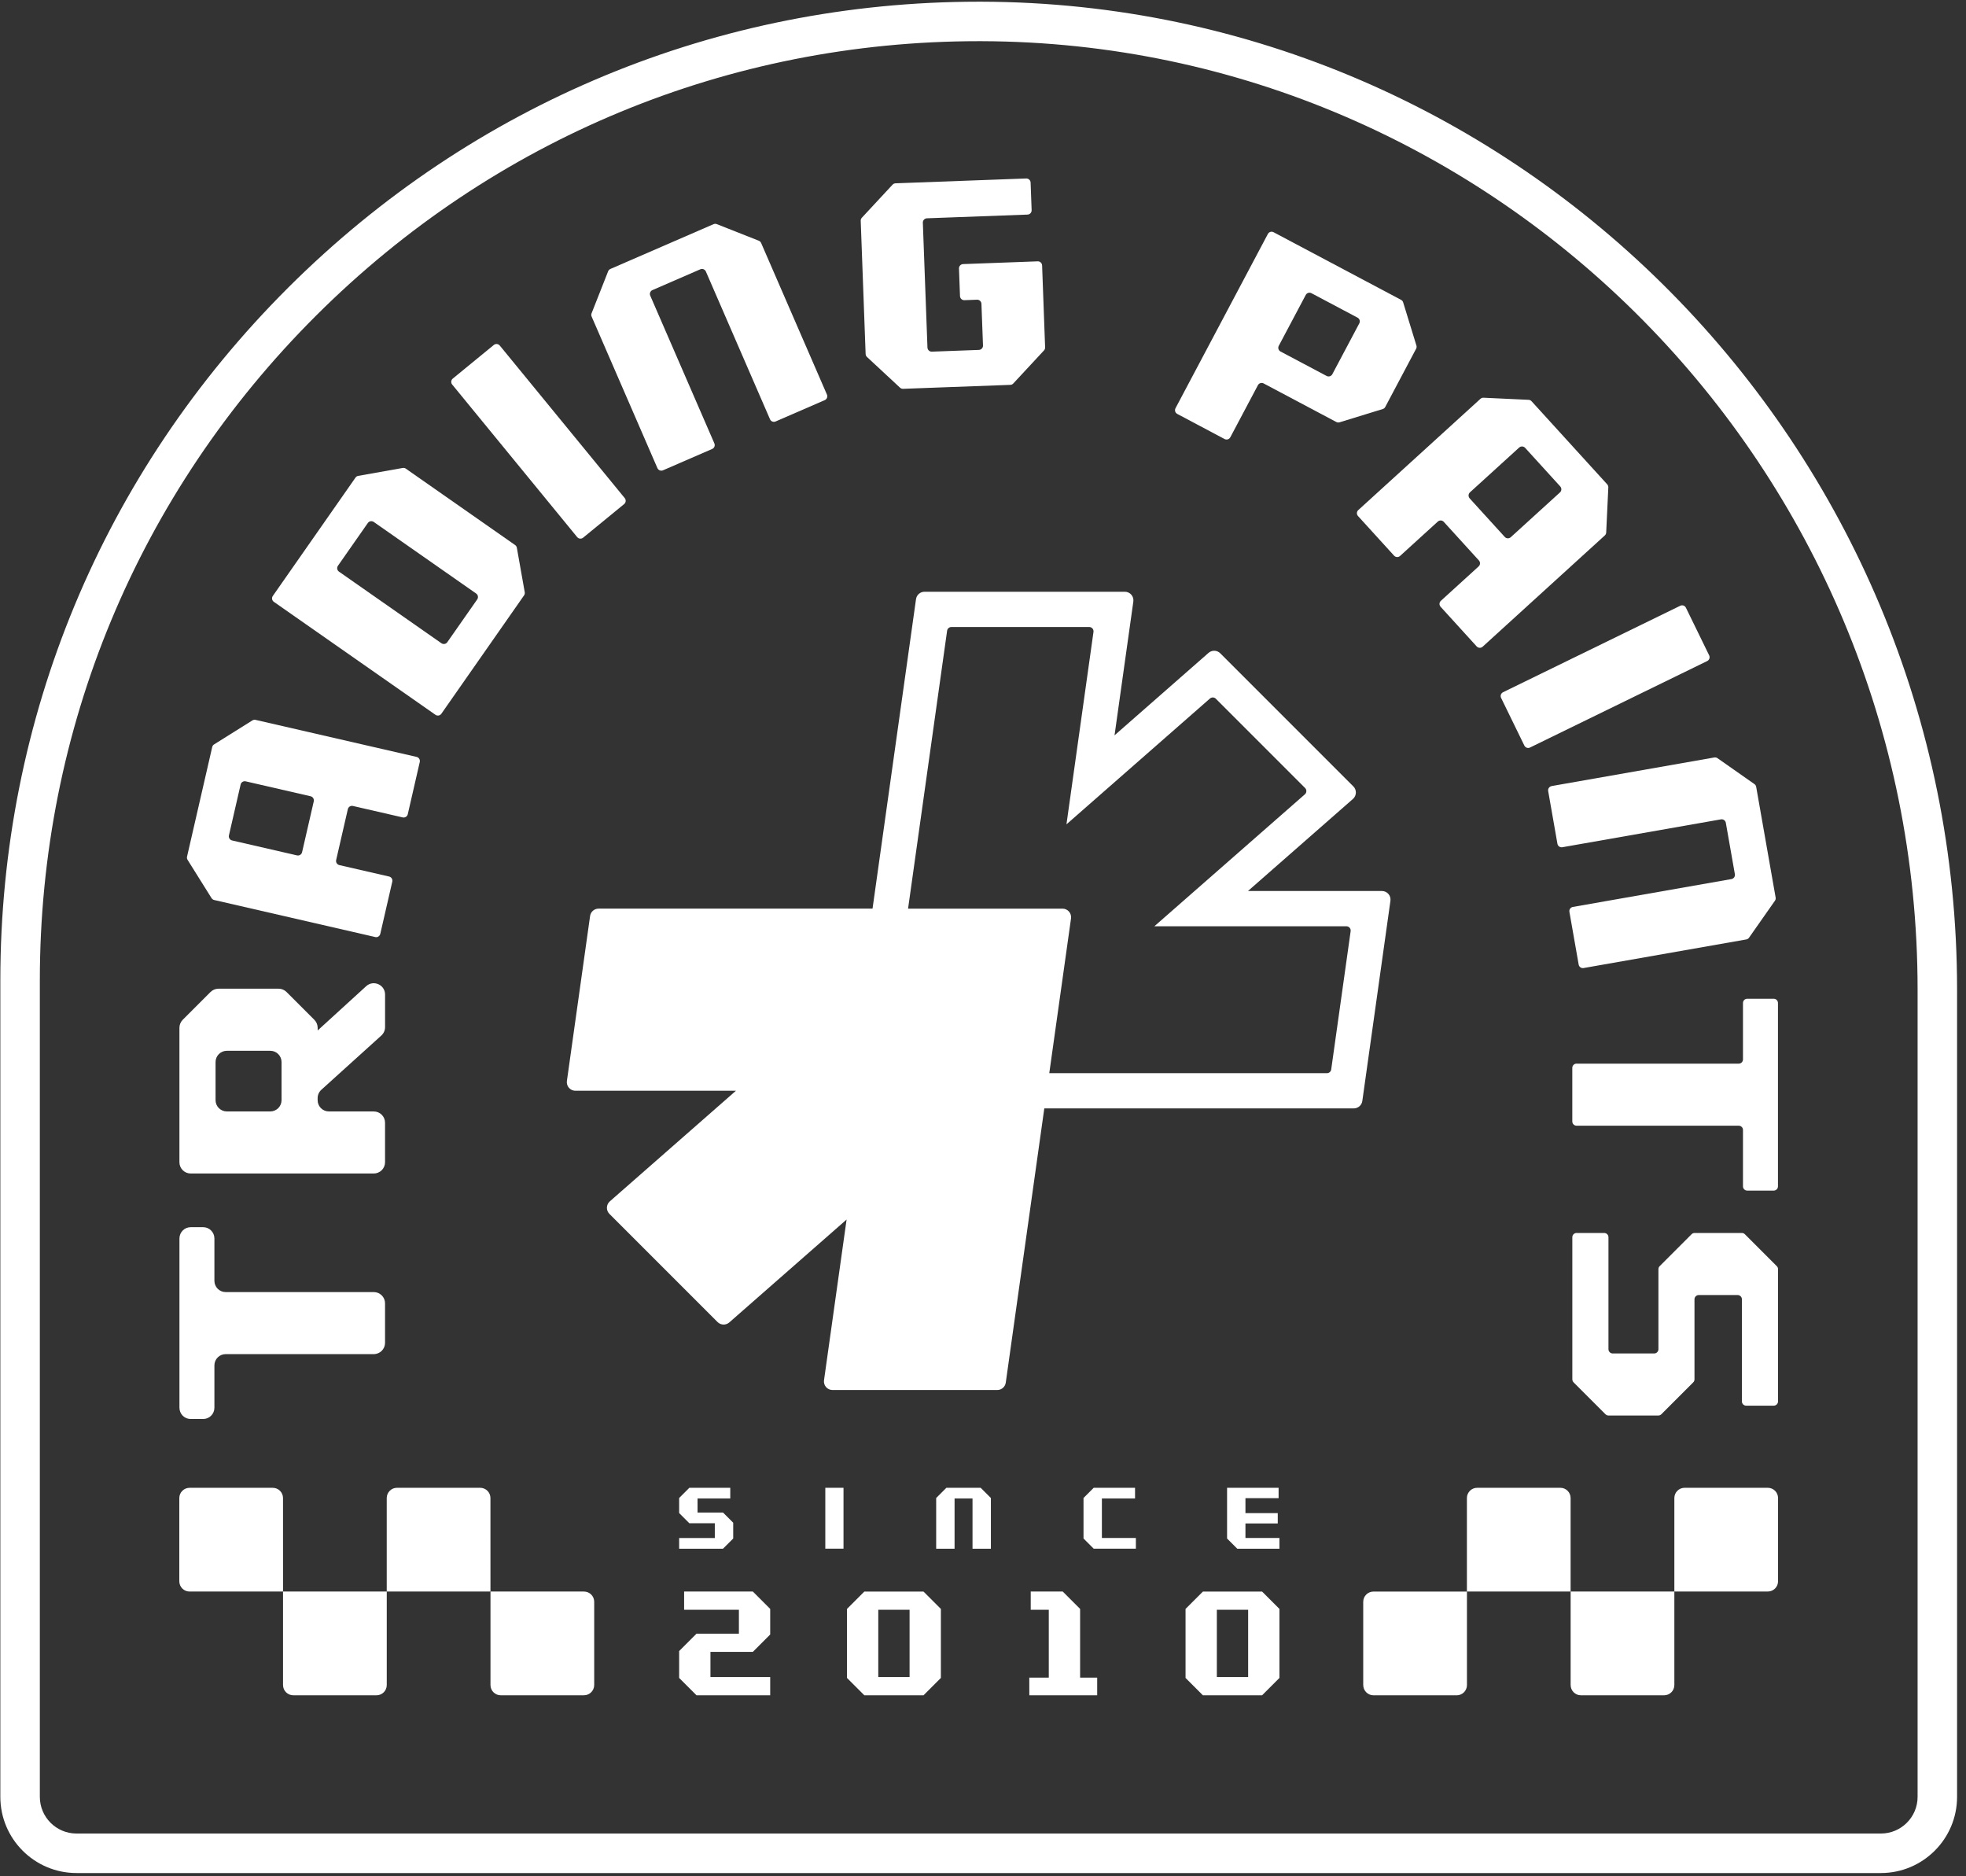
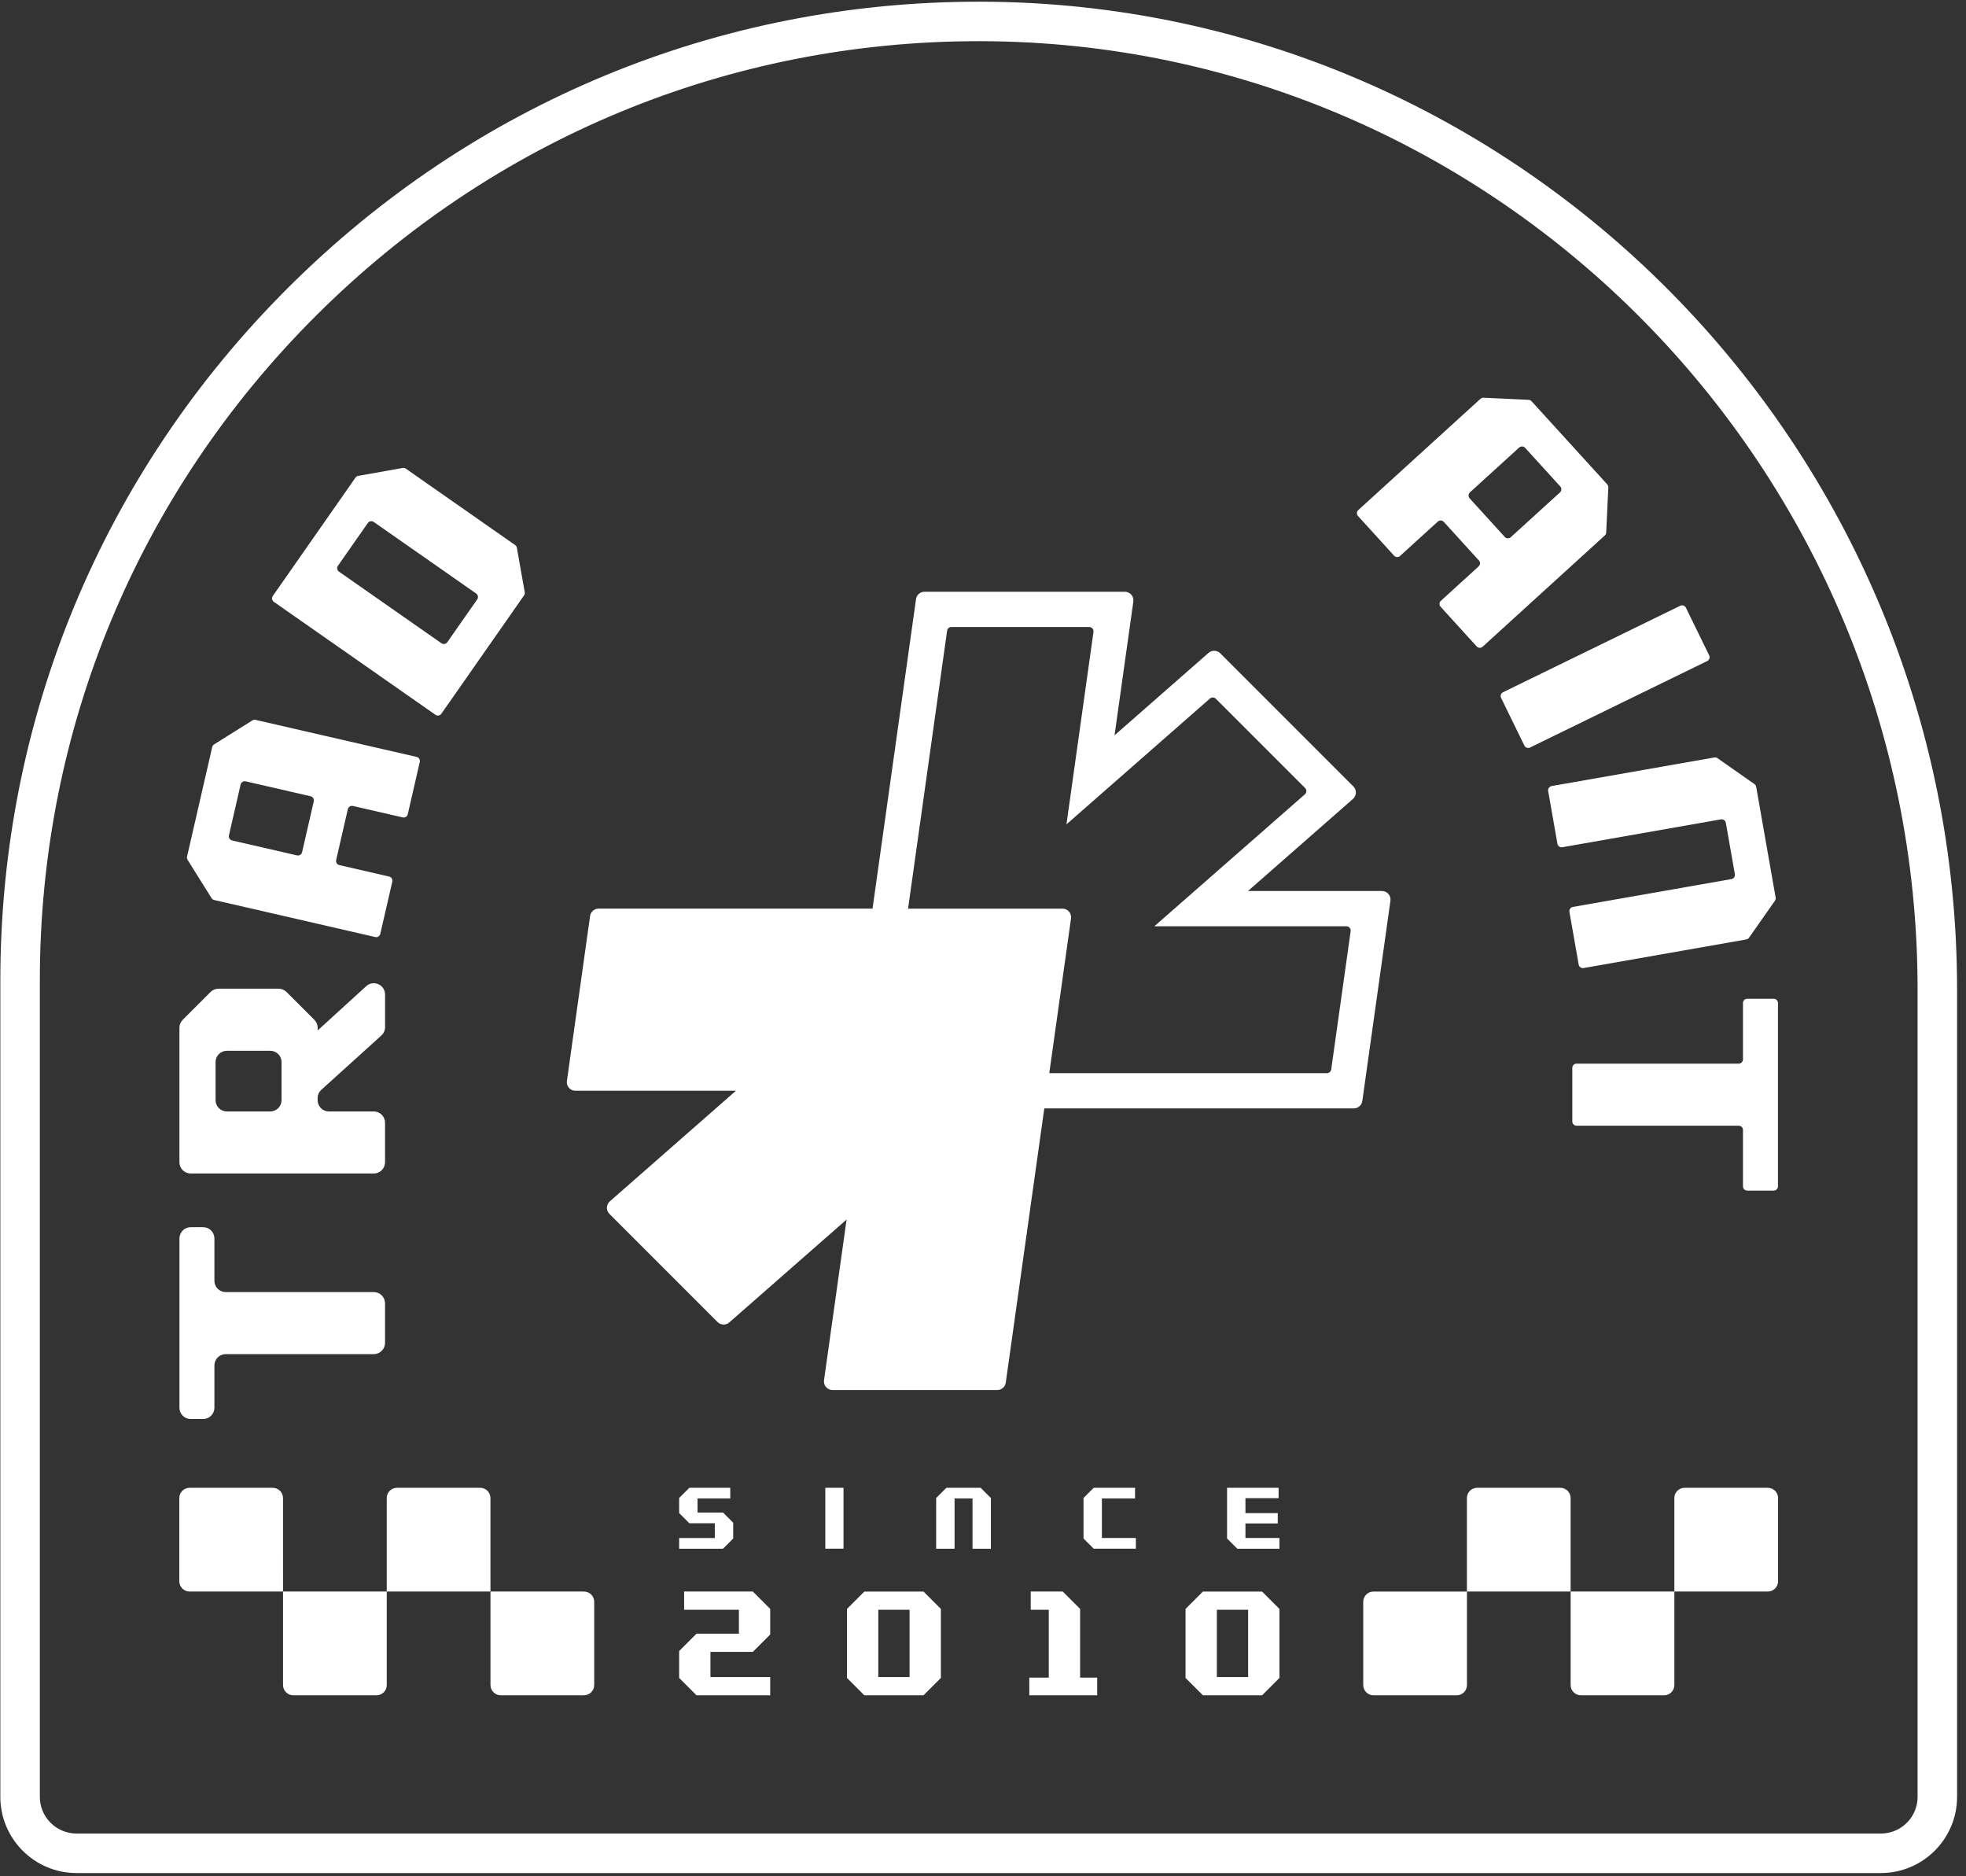
<svg xmlns="http://www.w3.org/2000/svg" fill="none" height="83" viewBox="0 0 87 83" width="87">
  <rect x="0" y="0" width="87" height="83" fill="#333333" stroke="none" />
  <g fill="#fff">
    <path d="m16.541 59.909h-6.554c-.276 0-.499.223-.499.499v1.873c0 .276-.223.499-.499.499h-.549c-.276 0-.499-.223-.499-.499v-7.489c0-.276.223-.499.499-.499h.549c.276 0 .499.223.499.499v1.873c0 .276.223.499.499.499h6.553c.276 0 .499.223.499.499v1.747c0 .275-.223.499-.499.499z" />
    <path d="m9.67 43.742h2.657c.132 0 .259.052.353.146l1.231 1.231c.093.093.146.221.146.353v.118l2.147-1.959c.32-.292.836-.065.836.369v1.443c0 .141-.06.276-.165.371l-2.654 2.399c-.104.095-.165.229-.165.371v.09c0 .276.223.499.499.499h1.985c.276 0 .499.223.499.499v1.747c0 .276-.223.499-.499.499h-8.101c-.276 0-.499-.223-.499-.499v-5.948c0-.132.053-.259.146-.353l1.23-1.23c.094-.093.221-.146.353-.146zm.368 5.43h1.922c.276 0 .499-.223.499-.499v-1.685c0-.276-.223-.499-.499-.499h-1.922c-.276 0-.499.223-.499.499v1.685c0 .276.223.499.499.499z" />
    <path d="m16.604 41.456-7.126-1.638c-.048-.011-.091-.041-.117-.083l-1.06-1.694c-.027-.042-.035-.093-.024-.141l1.114-4.849c.011-.049.041-.091.083-.117l1.694-1.061c.042-.027.093-.035.141-.024l7.126 1.638c.101.023.164.124.141.225l-.531 2.311c-.023.101-.124.164-.225.141l-2.202-.506c-.101-.023-.201.04-.225.141l-.517 2.25c-.023.101.04.201.141.225l2.202.506c.101.023.164.124.141.225l-.531 2.311c-.024.102-.124.166-.225.142zm-3.236-3.753.517-2.25c.023-.101-.04-.202-.141-.225l-2.871-.66c-.101-.023-.202.04-.225.141l-.517 2.25c-.023.101.04.201.141.225l2.871.66c.1.023.202-.04.225-.141z" />
    <path d="m17.96 20.735 4.835 3.379c.041.028.069.072.077.121l.349 1.967c.009.049-.002.099-.031.14l-3.659 5.236c-.059.085-.176.106-.261.046l-7.151-4.997c-.085-.059-.106-.176-.046-.261l3.659-5.236c.028-.041.072-.069.121-.077l1.967-.349c.049-.009.099.002.14.031zm-2.959 4.556 4.532 3.167c.085.059.202.039.261-.046l1.323-1.892c.059-.085.039-.202-.046-.261l-4.532-3.167c-.085-.059-.202-.039-.261.046l-1.323 1.892c-.059.085-.039.202.046.261z" />
-     <path d="m22.116 15.288 5.53 6.749c.066.08.054.198-.026.264l-1.815 1.487c-.08.066-.199.054-.264-.026l-5.53-6.749c-.066-.08-.054-.198.026-.264l1.815-1.487c.08-.066.198-.054.264.026z" />
-     <path d="m29.093 20.712-2.912-6.707c-.02-.046-.021-.097-.002-.144l.733-1.859c.018-.046.054-.083.1-.103l4.564-1.981c.046-.02.097-.021.144-.002l1.859.734c.046.018.083.054.103.1l2.912 6.707c.041.095-.002.206-.098.246l-2.175.944c-.095.041-.205-.002-.246-.098l-2.838-6.537c-.041-.095-.152-.139-.246-.098l-2.118.92c-.095.041-.139.152-.098.246l2.838 6.537c.041.095-.002.205-.098.246l-2.175.944c-.095.042-.205-.002-.247-.097z" />
-     <path d="m62.666 15.43-1.366 2.576c-.023.044-.063.077-.111.091l-1.91.587c-.047.014-.099.01-.143-.014l-3.217-1.706c-.092-.049-.205-.014-.253.078l-1.222 2.304c-.049.092-.162.126-.253.078l-2.094-1.111c-.092-.049-.126-.162-.078-.253l4.087-7.708c.049-.092.162-.127.253-.078l5.643 2.993c.044.023.077.063.091.111l.587 1.91c.015.047.01.098-.013.142zm-4.884-2.38-1.193 2.249c-.049.092-.014.205.078.253l2.039 1.081c.092.049.205.014.253-.078l1.193-2.249c.049-.092.014-.205-.078-.253l-2.039-1.081c-.091-.049-.205-.014-.253.078z" />
    <path d="m60.107 22.567 5.406-4.922c.037-.034.085-.051.135-.049l1.996.093c.05.002.096.024.13.061l3.349 3.678c.033.037.051.086.049.135l-.094 1.996c-.002.05-.024.096-.061.13l-5.406 4.922c-.077.07-.195.064-.265-.013l-1.596-1.753c-.07-.077-.064-.195.013-.265l1.67-1.52c.077-.07.082-.188.012-.265l-1.554-1.707c-.07-.077-.188-.082-.265-.012l-1.67 1.52c-.077.07-.195.064-.265-.013l-1.596-1.753c-.07-.077-.064-.195.013-.265zm4.928-.519 1.554 1.707c.07.077.188.082.265.013l2.178-1.982c.077-.07.082-.188.013-.265l-1.554-1.707c-.07-.077-.188-.082-.265-.013l-2.178 1.982c-.076.07-.081.188-.012.265z" />
    <path d="m75.548 29.246-7.841 3.826c-.093.046-.205.007-.251-.087l-1.029-2.109c-.046-.093-.007-.205.087-.251l7.841-3.825c.093-.046.205-.007.251.087l1.029 2.108c.045.093.006.205-.087.251z" />
    <path d="m68.662 34.777 7.2-1.265c.049-.009.099.003.14.031l1.636 1.147c.041.028.069.072.077.121l.861 4.899c.009.049-.003.099-.031.14l-1.147 1.636c-.028.041-.072.069-.121.077l-7.2 1.265c-.102.018-.199-.05-.217-.152l-.41-2.334c-.018-.102.05-.199.152-.217l7.018-1.233c.102-.018.17-.115.152-.217l-.4-2.273c-.018-.102-.115-.17-.217-.152l-7.018 1.233c-.102.018-.199-.05-.217-.152l-.41-2.335c-.017-.102.051-.199.152-.217z" />
    <path d="m69.766 47.058h7.177c.103 0 .188-.084.188-.188v-2.496c0-.103.084-.188.188-.188h1.172c.103 0 .188.084.188.188v8.113c0 .103-.084.188-.188.188h-1.172c-.103 0-.188-.084-.188-.188v-2.496c0-.103-.084-.188-.188-.188h-7.177c-.103 0-.188-.084-.188-.188v-2.371c0-.103.084-.187.188-.187z" />
-     <path d="m69.579 61.025v-6.288c0-.103.084-.188.188-.188h1.223c.103 0 .188.084.188.188v4.955c0 .103.084.188.188.188h1.835c.103 0 .188-.084.188-.188v-3.542c0-.05.02-.098.055-.133l1.413-1.413c.035-.035.083-.055.133-.055h2.091c.05 0 .098.02.133.055l1.413 1.413c.035.035.055.083.055.133v5.851c0 .103-.084.188-.188.188h-1.223c-.103 0-.188-.084-.188-.188v-4.518c0-.103-.084-.188-.188-.188h-1.722c-.103 0-.188.084-.188.188v3.542c0 .05-.02.098-.055.133l-1.413 1.413c-.035.035-.083.055-.133.055h-2.203c-.05 0-.098-.02-.133-.055l-1.413-1.413c-.035-.036-.055-.084-.055-.133z" />
-     <path d="m45.922 11.562-3.304.122c-.103.004-.184.091-.181.195l.045 1.221c.004.103.091.184.195.181l.559-.021c.103-.004.191.077.195.181l.069 1.845c.004.103-.077.191-.181.195l-2.082.077c-.103.004-.191-.077-.195-.181l-.204-5.524c-.004-.103.077-.191.181-.195l4.452-.164c.103-.004.184-.091.181-.195l-.045-1.222c-.004-.103-.091-.184-.195-.181l-5.783.214c-.05.002-.096.023-.131.06l-1.359 1.463c-.034.036-.052.085-.05.135l.217 5.894c.002.05.023.096.06.131l1.463 1.359c.036.034.085.052.135.05l4.746-.175c.05-.002.096-.023.13-.06l1.359-1.463c.034-.036.052-.085.05-.135l-.133-3.626c-.005-.104-.092-.185-.195-.181z" />
    <path d="m12.525 70.413h-4.136c-.251 0-.454-.203-.454-.454v-3.681c0-.251.203-.454.454-.454h3.681c.251 0 .454.203.454.454z" />
    <path d="m16.66 75.003h-3.681c-.251 0-.454-.203-.454-.454v-4.136h4.59v4.136c0 .251-.203.454-.454.454z" />
    <path d="m21.704 70.413h-4.59v-4.136c0-.251.203-.454.454-.454h3.681c.251 0 .454.203.454.454z" />
    <path d="m25.84 75.003h-3.681c-.251 0-.454-.203-.454-.454v-4.136h4.136c.251 0 .454.203.454.454v3.681c0 .251-.204.454-.454.454z" />
    <path d="m74.094 70.413v-4.136c0-.251.203-.454.454-.454h3.681c.251 0 .454.203.454.454v3.681c0 .251-.203.454-.454.454z" />
    <path d="m69.504 74.549v-4.136h4.59v4.136c0 .251-.203.454-.454.454h-3.681c-.251 0-.454-.203-.454-.454z" />
    <path d="m64.914 70.413v-4.136c0-.251.203-.454.454-.454h3.681c.251 0 .454.203.454.454v4.136z" />
    <path d="m60.326 74.549v-3.681c0-.251.203-.454.454-.454h4.136v4.136c0 .251-.203.454-.454.454h-3.681c-.251 0-.454-.203-.454-.454z" />
    <path d="m30.054 74.235v-1.19l.768-.768h1.876v-1.058h-2.424v-.806h3.041l.768.768v1.133l-.768.768h-1.876v1.114h2.644v.806h-3.262z" />
    <path d="m37.481 74.235v-3.053l.768-.768h2.619l.768.768v3.053l-.768.768h-2.619zm1.385-3.016v2.978h1.385v-2.978z" />
    <path d="m45.548 74.222h.863v-3.003h-.799v-.806h1.417l.768.768v3.041h.756v.78h-3.003z" />
    <path d="m52.463 74.235v-3.053l.768-.768h2.619l.768.768v3.053l-.768.768h-2.619zm1.385-3.016v2.978h1.385v-2.978z" />
    <path d="m83.234 82.867h-79.849c-1.858 0-3.37-1.511-3.37-3.37v-36.127c0-11.57 4.523-22.452 12.738-30.644 8.184-8.161 19.032-12.651 30.555-12.651h.125c23.805.067 43.172 19.673 43.172 43.706v35.716c0 1.859-1.512 3.37-3.371 3.37zm-39.925-81.045c-11.059 0-21.467 4.309-29.321 12.141-7.884 7.862-12.225 18.305-12.225 29.407v36.127c0 .895.727 1.622 1.622 1.622h79.85c.895 0 1.623-.727 1.623-1.622v-35.716c0-23.072-18.585-41.894-41.43-41.959-.039 0-.08 0-.118 0z" />
    <path d="m31.994 68.518h-1.94v-.473h1.578v-.654h-1.127l-.451-.451v-.665l.451-.451h1.811v.473h-1.448v.621h1.127l.451.451v.699z" />
    <path d="m37.327 65.823v2.693h-.805v-2.693z" />
    <path d="m41.428 68.518v-2.243l.451-.451h1.519l.451.451v2.243h-.813v-2.221h-.794v2.221z" />
    <path d="m48.399 65.823h1.829v.473h-1.467v1.748h1.504v.473h-1.866l-.451-.451v-1.792z" />
    <path d="m56.618 68.518h-1.866l-.451-.451v-2.243h2.28v.458h-1.467v.661h1.43v.458h-1.43v.643h1.504z" />
    <path d="m61.156 39.42h-5.93l4.645-4.073c.165-.145.174-.4.018-.555l-5.89-5.89c-.141-.141-.369-.149-.519-.017l-4.159 3.647.832-5.919c.032-.229-.145-.433-.376-.433h-8.865c-.189 0-.35.14-.376.327l-1.924 13.692h-12.123c-.189 0-.35.14-.376.327l-1.026 7.298c-.032.229.145.433.376.433h7.104l-5.58 4.893c-.165.145-.174.4-.018.555l4.785 4.785c.141.141.369.149.519.017l5.191-4.552-.999 7.109c-.032.229.145.433.376.433h7.291c.189 0 .35-.14.376-.327l1.705-12.133h13.697c.189 0 .35-.14.376-.327l1.244-8.857c.033-.229-.145-.433-.376-.433zm-2.247 7.896c-.013.093-.093.163-.188.163h-12.288l.962-6.846c.032-.229-.145-.433-.376-.433h-6.835l1.728-12.297c.013-.093.093-.163.188-.163h6.101c.116 0 .204.102.188.216l-1.196 8.515 6.35-5.567c.075-.066.189-.062.26.009l3.951 3.951c.077.078.073.205-.009.277l-6.662 5.839h8.498c.116 0 .204.102.188.216z" />
  </g>
</svg>